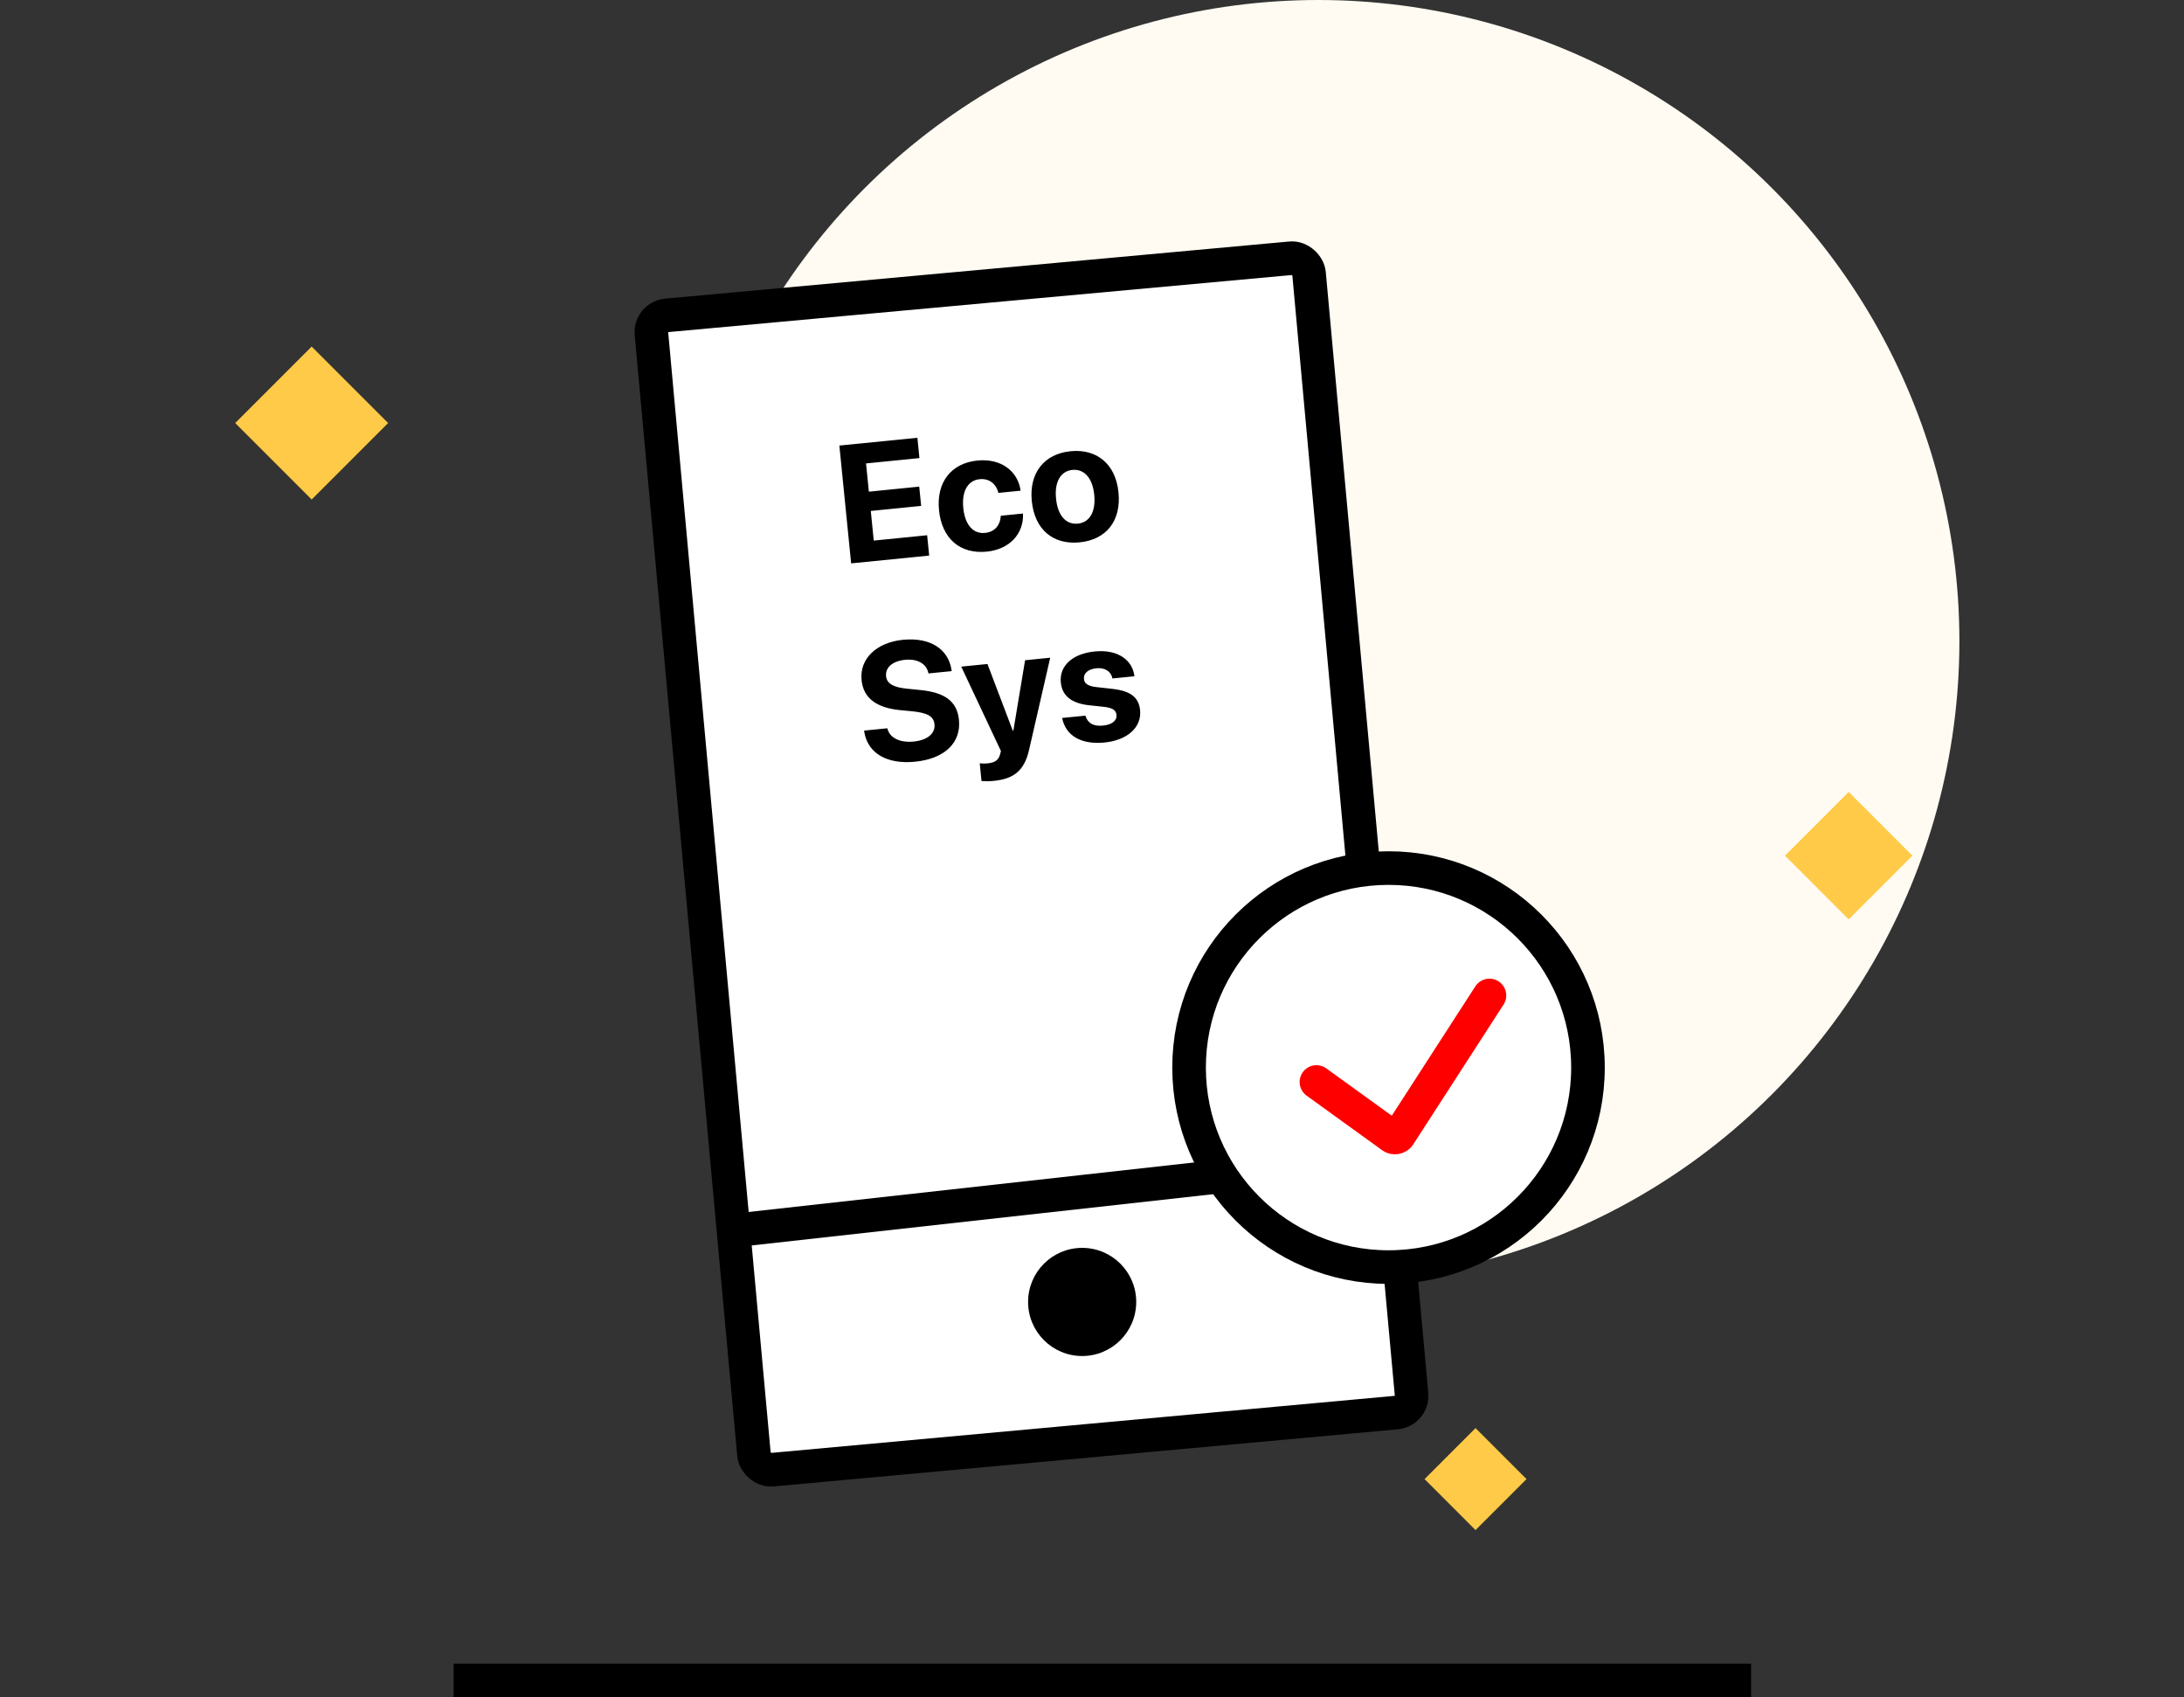
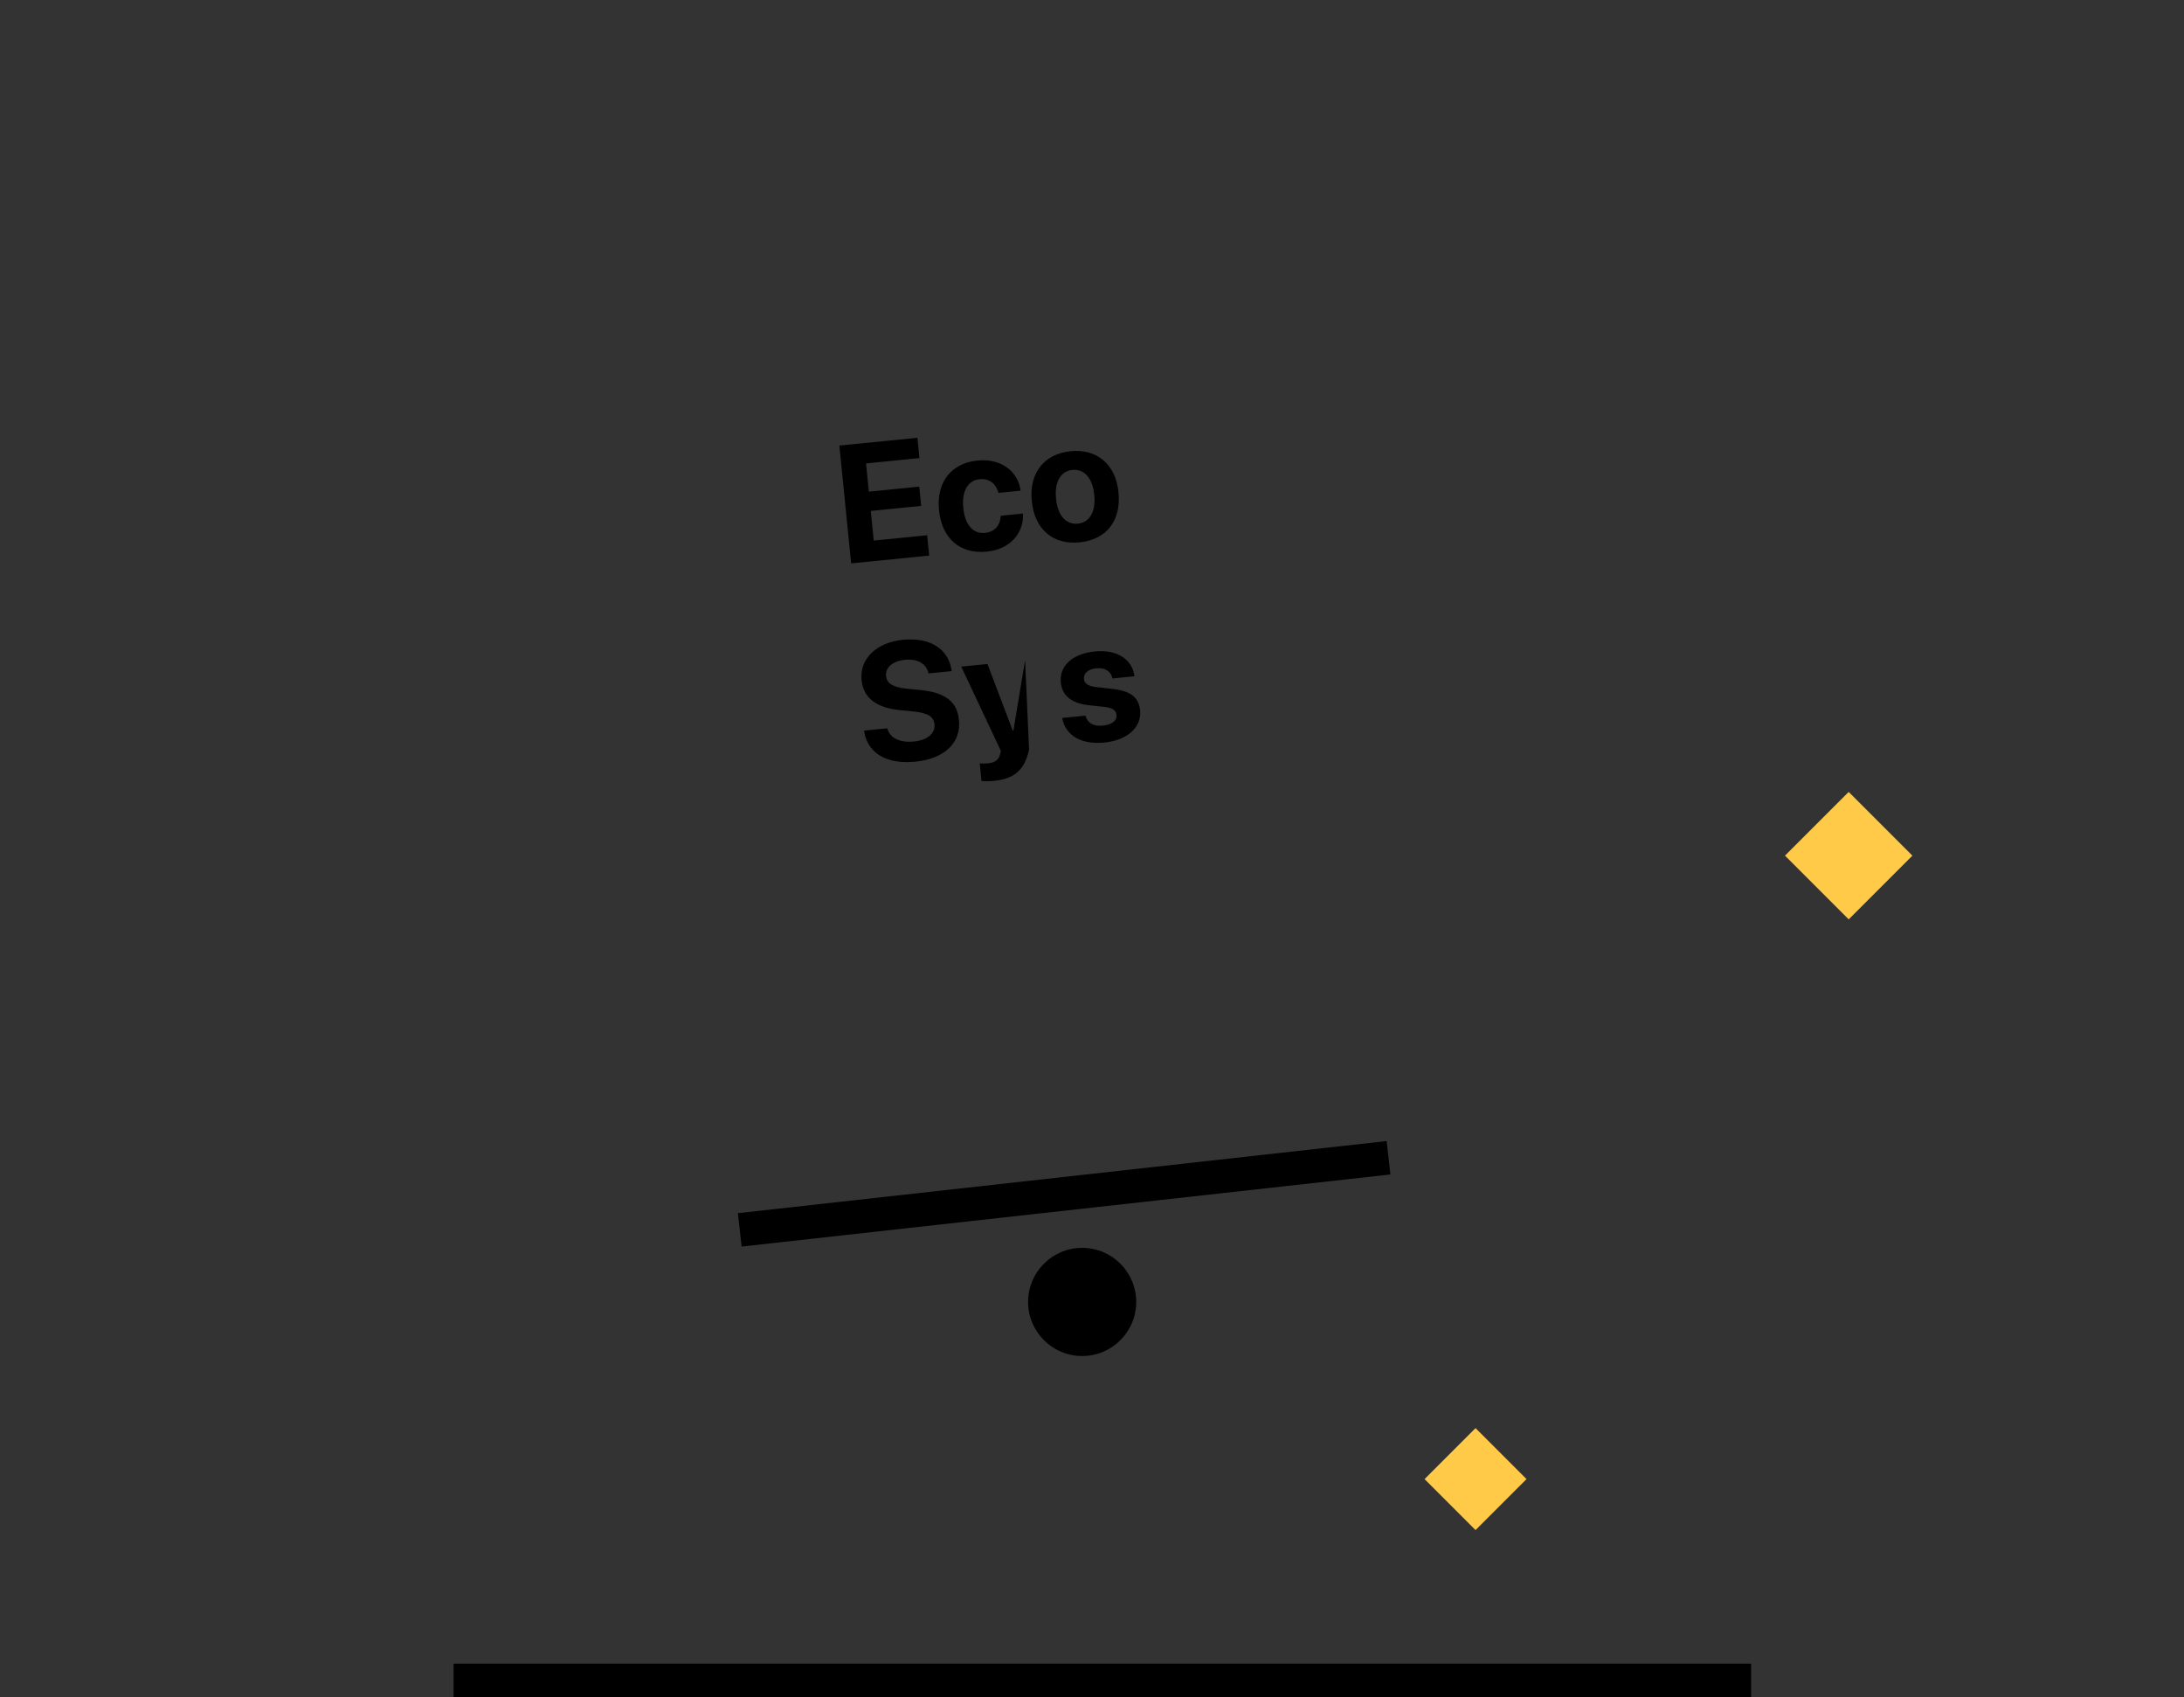
<svg xmlns="http://www.w3.org/2000/svg" width="130" height="101" viewBox="0 0 130 101" fill="none">
  <rect x="0" y="0" width="130" height="101" fill="#333333" stroke="none" />
  <path d="M27 100H104.231" stroke="black" stroke-width="2" />
-   <circle cx="78.473" cy="38.158" r="38.158" fill="#FFFBF2" />
  <rect x="106.249" y="50.917" width="5.363" height="5.363" transform="rotate(-45 106.249 50.917)" fill="#FFCA47" />
-   <rect x="14" y="25.174" width="6.436" height="6.436" transform="rotate(-45 14 25.174)" fill="#FFCA47" />
  <rect x="84.795" y="88.017" width="4.291" height="4.291" transform="rotate(-45 84.795 88.017)" fill="#FFCA47" />
-   <rect x="38.685" y="18.858" width="39.306" height="68.977" rx="1" transform="rotate(-5.228 38.685 18.858)" fill="white" stroke="black" stroke-width="2" />
  <path d="M44.034 73.186L82.65 68.896" stroke="black" stroke-width="2" />
  <circle cx="64.414" cy="77.475" r="3.218" fill="black" />
-   <circle cx="82.65" cy="63.529" r="11.872" fill="white" stroke="black" stroke-width="2" />
-   <path d="M78.359 64.387L82.856 67.635C82.995 67.735 83.19 67.698 83.284 67.554L88.438 59.578L88.657 59.238" stroke="#FF0000" stroke-width="2" stroke-linecap="round" />
-   <path d="M50.663 33.525L49.962 26.514L54.607 26.05L54.728 27.259L51.55 27.577L51.718 29.258L54.716 28.958L54.831 30.105L51.833 30.405L52.009 32.169L55.187 31.851L55.308 33.061L50.663 33.525ZM58.736 32.826C57.148 32.984 56.063 32.048 55.895 30.367L55.894 30.362C55.727 28.695 56.62 27.561 58.18 27.405C59.593 27.264 60.579 28.043 60.745 29.165L60.749 29.199L59.432 29.331L59.418 29.288C59.281 28.801 58.898 28.457 58.31 28.516C57.616 28.585 57.238 29.226 57.338 30.222L57.338 30.227C57.44 31.248 57.935 31.782 58.635 31.712C59.203 31.655 59.523 31.27 59.568 30.735L59.568 30.691L60.89 30.559L60.893 30.588C60.938 31.732 60.126 32.687 58.736 32.826ZM64.268 32.273C62.684 32.431 61.586 31.515 61.417 29.82L61.416 29.81C61.248 28.134 62.166 27.006 63.721 26.851C65.28 26.695 66.407 27.608 66.576 29.294L66.577 29.303C66.747 31.004 65.842 32.115 64.268 32.273ZM64.161 31.16C64.851 31.09 65.235 30.463 65.134 29.448L65.133 29.438C65.032 28.432 64.522 27.895 63.832 27.963C63.147 28.032 62.758 28.66 62.859 29.666L62.86 29.675C62.962 30.695 63.462 31.23 64.161 31.16ZM54.473 45.327C52.807 45.493 51.657 44.838 51.445 43.554L51.432 43.476L52.817 43.338L52.832 43.39C52.979 43.925 53.591 44.208 54.393 44.127C55.204 44.046 55.679 43.641 55.625 43.106L55.625 43.101C55.577 42.625 55.208 42.422 54.321 42.329L53.568 42.257C52.155 42.118 51.389 41.528 51.284 40.473L51.284 40.468C51.155 39.186 52.188 38.229 53.743 38.073C55.366 37.911 56.443 38.623 56.634 39.845L56.648 39.937L55.263 40.075L55.253 40.018C55.125 39.476 54.586 39.191 53.862 39.264C53.109 39.344 52.692 39.734 52.742 40.234L52.743 40.239C52.787 40.681 53.172 40.903 53.995 40.983L54.753 41.059C56.25 41.203 56.97 41.735 57.08 42.838L57.081 42.843C57.215 44.189 56.242 45.15 54.473 45.327ZM59.153 46.468C58.877 46.496 58.591 46.49 58.423 46.477L58.318 45.423C58.422 45.432 58.59 45.445 58.799 45.424C59.221 45.382 59.443 45.237 59.533 44.87L59.58 44.693L57.217 39.669L58.777 39.513L60.282 43.475L60.321 43.471L61.017 39.289L62.513 39.139L61.255 44.619C60.97 45.889 60.31 46.352 59.153 46.468ZM65.753 44.184C64.31 44.328 63.442 43.743 63.232 42.768L63.222 42.724L64.607 42.586L64.621 42.629C64.754 43.028 65.084 43.235 65.653 43.178C66.187 43.125 66.492 42.883 66.458 42.548L66.458 42.543C66.43 42.266 66.239 42.123 65.718 42.063L64.815 41.966C63.783 41.854 63.222 41.399 63.145 40.622L63.144 40.617C63.045 39.626 63.836 38.899 65.162 38.767C66.547 38.628 67.393 39.285 67.518 40.195L67.523 40.243L66.216 40.374L66.207 40.335C66.122 39.966 65.787 39.715 65.263 39.767C64.772 39.816 64.488 40.066 64.521 40.401L64.522 40.406C64.548 40.673 64.746 40.83 65.281 40.889L66.185 40.99C67.296 41.11 67.786 41.493 67.862 42.26L67.863 42.265C67.965 43.286 67.094 44.05 65.753 44.184Z" fill="black" />
+   <path d="M50.663 33.525L49.962 26.514L54.607 26.05L54.728 27.259L51.55 27.577L51.718 29.258L54.716 28.958L54.831 30.105L51.833 30.405L52.009 32.169L55.187 31.851L55.308 33.061L50.663 33.525ZM58.736 32.826C57.148 32.984 56.063 32.048 55.895 30.367L55.894 30.362C55.727 28.695 56.62 27.561 58.18 27.405C59.593 27.264 60.579 28.043 60.745 29.165L60.749 29.199L59.432 29.331L59.418 29.288C59.281 28.801 58.898 28.457 58.31 28.516C57.616 28.585 57.238 29.226 57.338 30.222L57.338 30.227C57.44 31.248 57.935 31.782 58.635 31.712C59.203 31.655 59.523 31.27 59.568 30.735L59.568 30.691L60.89 30.559L60.893 30.588C60.938 31.732 60.126 32.687 58.736 32.826ZM64.268 32.273C62.684 32.431 61.586 31.515 61.417 29.82L61.416 29.81C61.248 28.134 62.166 27.006 63.721 26.851C65.28 26.695 66.407 27.608 66.576 29.294L66.577 29.303C66.747 31.004 65.842 32.115 64.268 32.273ZM64.161 31.16C64.851 31.09 65.235 30.463 65.134 29.448L65.133 29.438C65.032 28.432 64.522 27.895 63.832 27.963C63.147 28.032 62.758 28.66 62.859 29.666L62.86 29.675C62.962 30.695 63.462 31.23 64.161 31.16ZM54.473 45.327C52.807 45.493 51.657 44.838 51.445 43.554L51.432 43.476L52.817 43.338L52.832 43.39C52.979 43.925 53.591 44.208 54.393 44.127C55.204 44.046 55.679 43.641 55.625 43.106L55.625 43.101C55.577 42.625 55.208 42.422 54.321 42.329L53.568 42.257C52.155 42.118 51.389 41.528 51.284 40.473L51.284 40.468C51.155 39.186 52.188 38.229 53.743 38.073C55.366 37.911 56.443 38.623 56.634 39.845L56.648 39.937L55.263 40.075L55.253 40.018C55.125 39.476 54.586 39.191 53.862 39.264C53.109 39.344 52.692 39.734 52.742 40.234L52.743 40.239C52.787 40.681 53.172 40.903 53.995 40.983L54.753 41.059C56.25 41.203 56.97 41.735 57.08 42.838L57.081 42.843C57.215 44.189 56.242 45.15 54.473 45.327ZM59.153 46.468C58.877 46.496 58.591 46.49 58.423 46.477L58.318 45.423C58.422 45.432 58.59 45.445 58.799 45.424C59.221 45.382 59.443 45.237 59.533 44.87L59.58 44.693L57.217 39.669L58.777 39.513L60.282 43.475L60.321 43.471L61.017 39.289L61.255 44.619C60.97 45.889 60.31 46.352 59.153 46.468ZM65.753 44.184C64.31 44.328 63.442 43.743 63.232 42.768L63.222 42.724L64.607 42.586L64.621 42.629C64.754 43.028 65.084 43.235 65.653 43.178C66.187 43.125 66.492 42.883 66.458 42.548L66.458 42.543C66.43 42.266 66.239 42.123 65.718 42.063L64.815 41.966C63.783 41.854 63.222 41.399 63.145 40.622L63.144 40.617C63.045 39.626 63.836 38.899 65.162 38.767C66.547 38.628 67.393 39.285 67.518 40.195L67.523 40.243L66.216 40.374L66.207 40.335C66.122 39.966 65.787 39.715 65.263 39.767C64.772 39.816 64.488 40.066 64.521 40.401L64.522 40.406C64.548 40.673 64.746 40.83 65.281 40.889L66.185 40.99C67.296 41.11 67.786 41.493 67.862 42.26L67.863 42.265C67.965 43.286 67.094 44.05 65.753 44.184Z" fill="black" />
</svg>